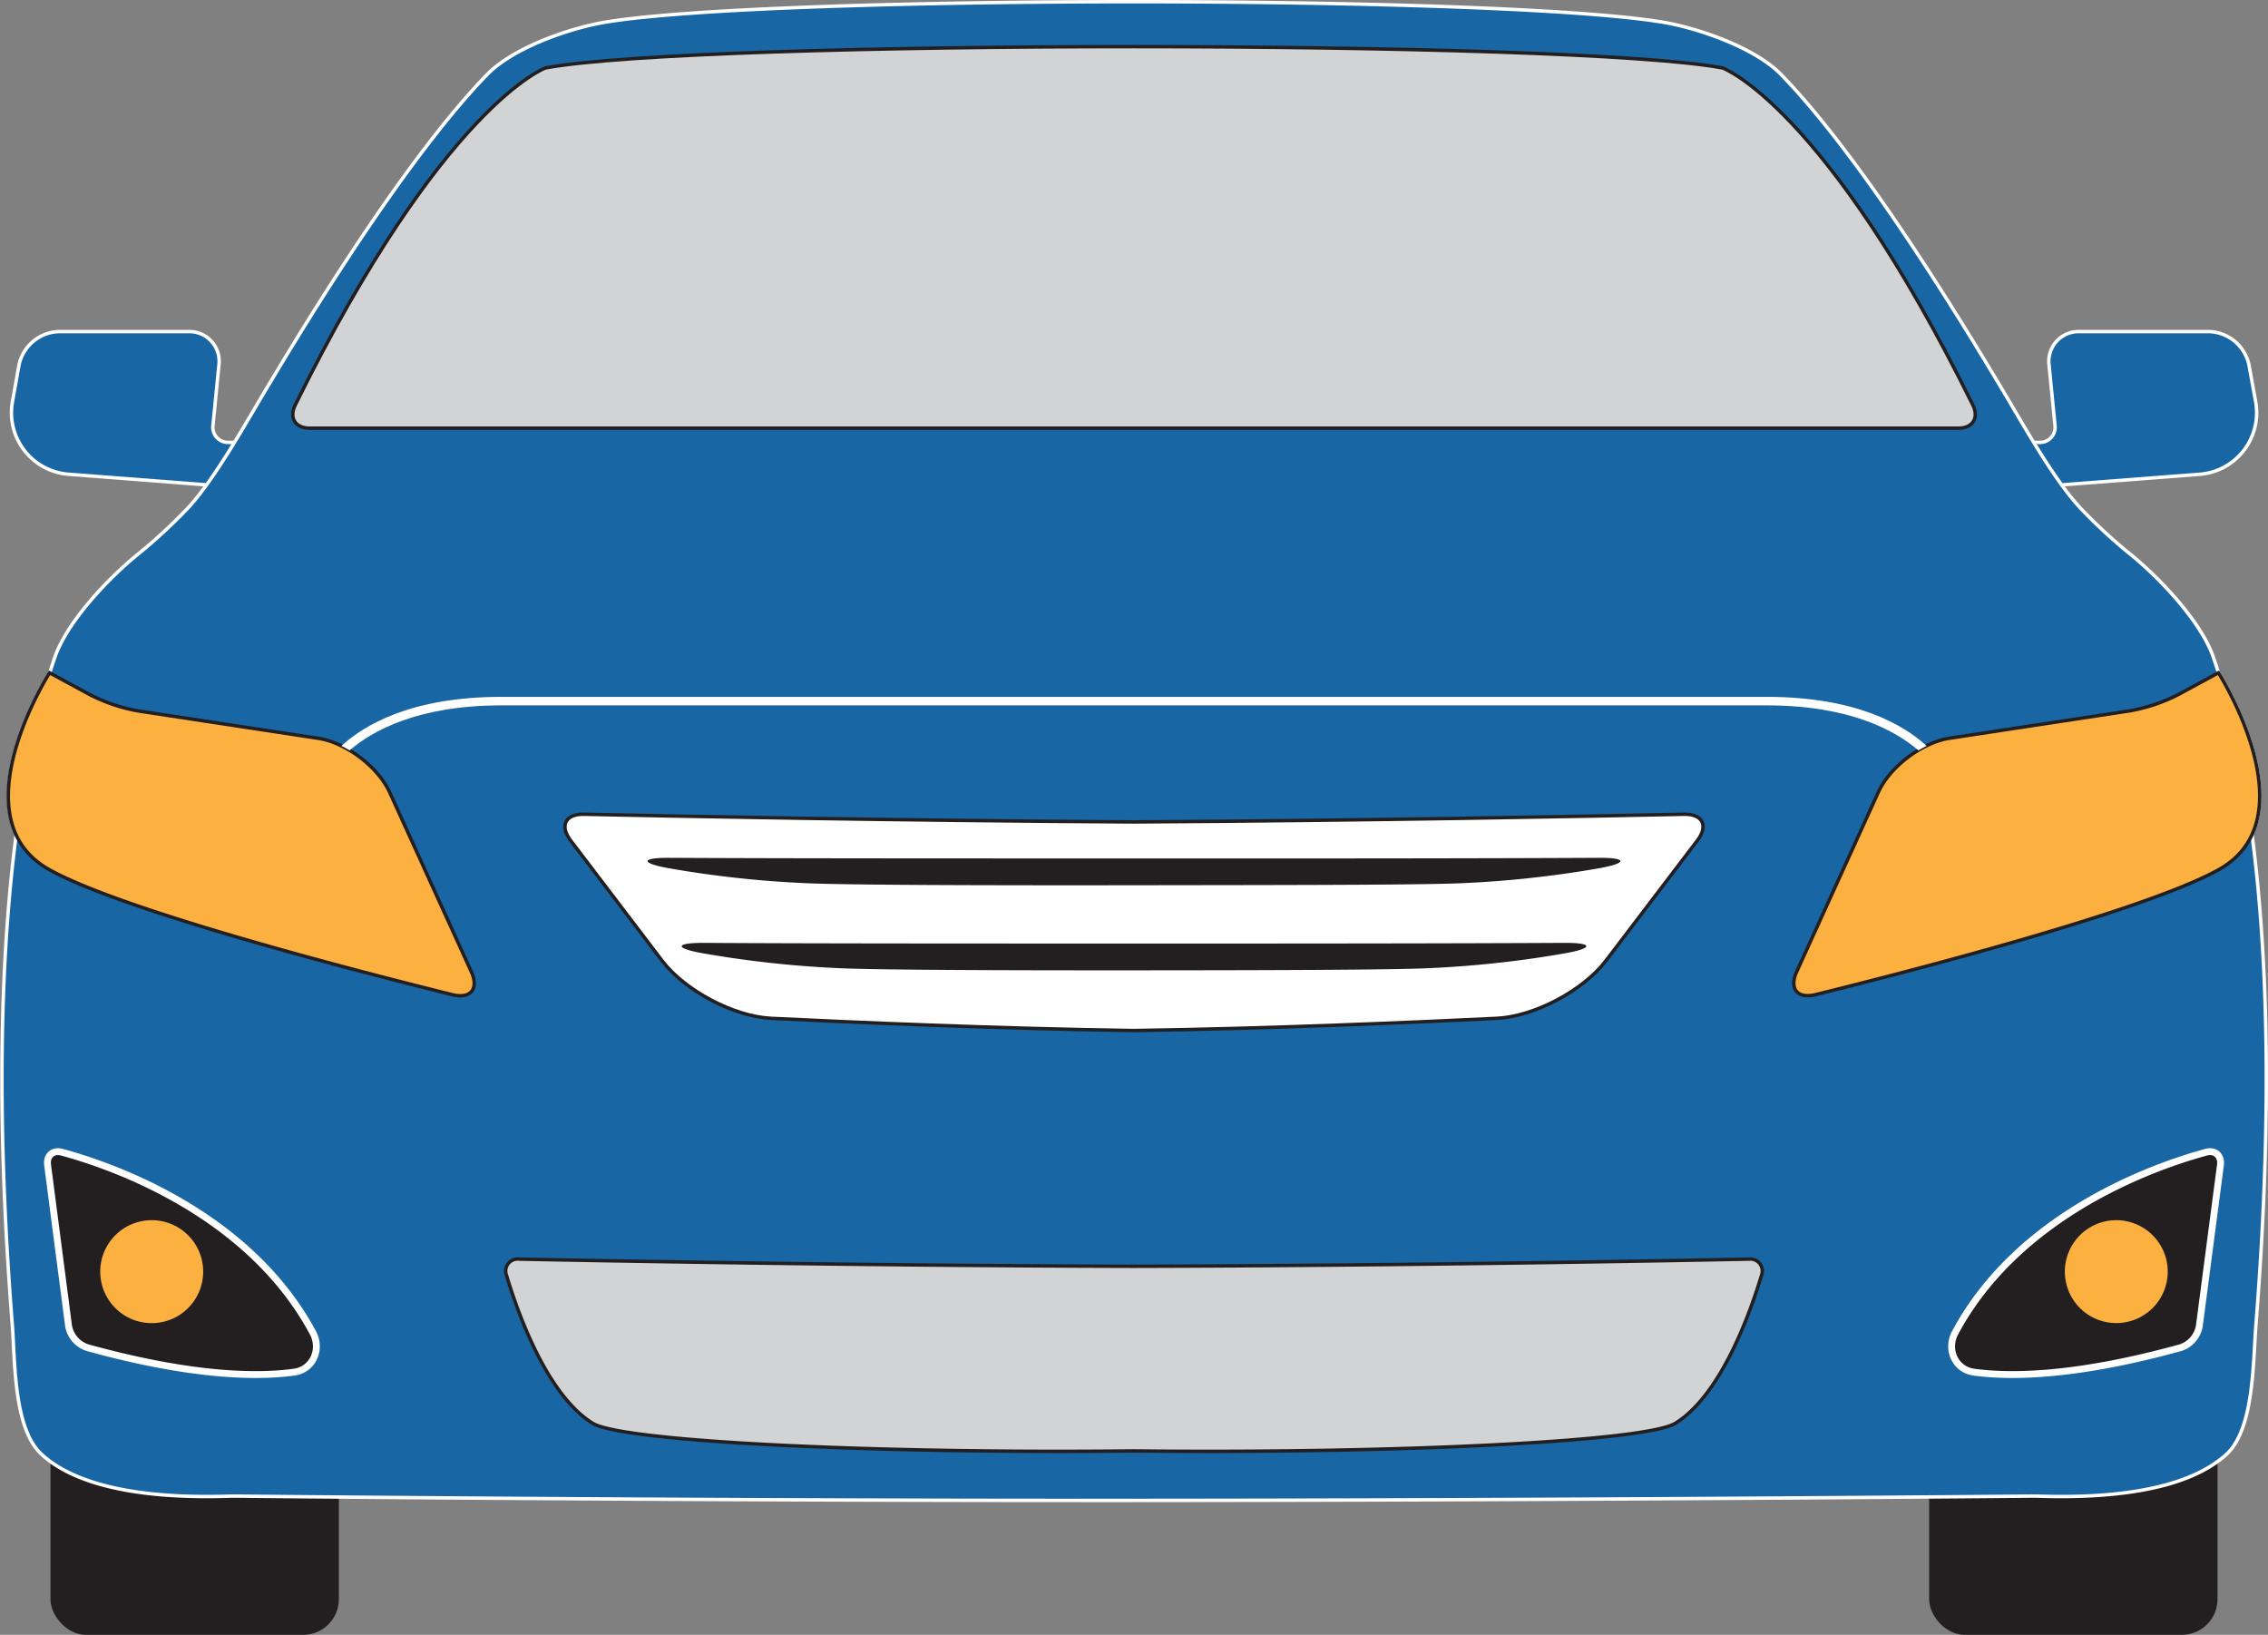
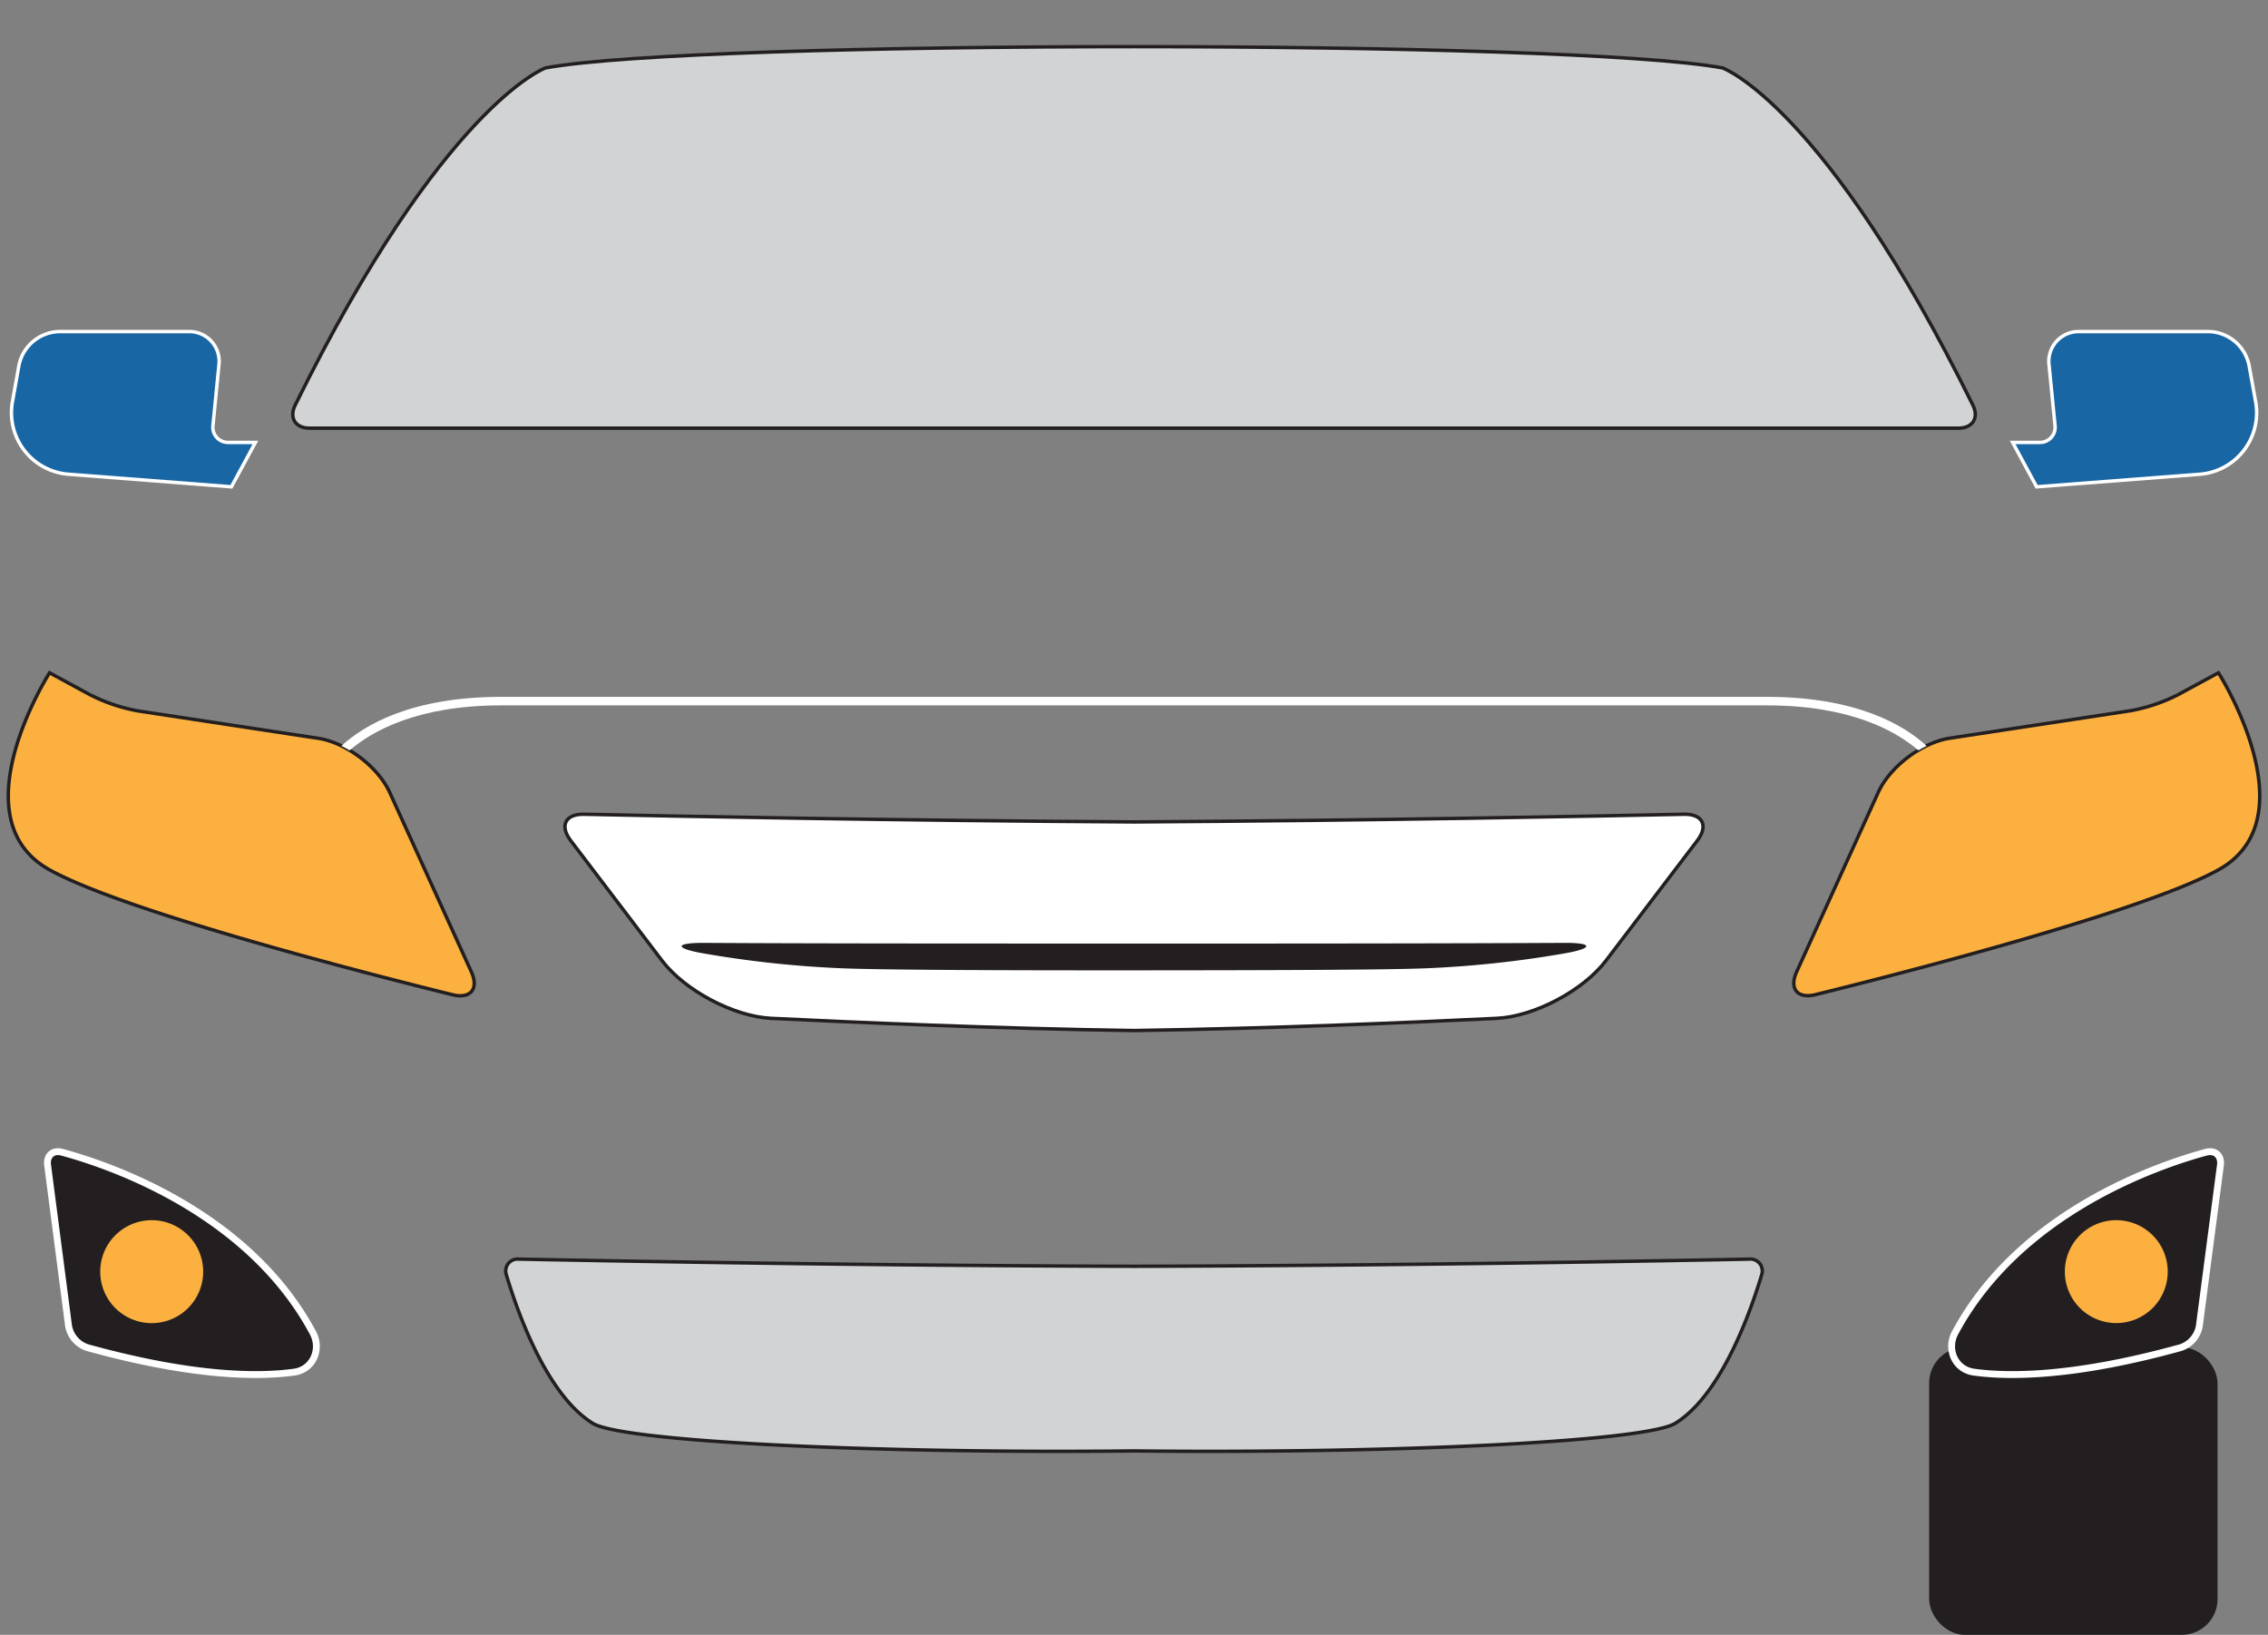
<svg xmlns="http://www.w3.org/2000/svg" viewBox="0 0 661.39 476.68">
  <rect x="0" y="0" width="661.39" height="476.68" fill="#808080" stroke="none" />
  <defs>
    <style>.cls-1,.cls-5,.cls-8{fill:#231f20;}.cls-1,.cls-3,.cls-4,.cls-6,.cls-7{stroke:#231f20;}.cls-1,.cls-2,.cls-3,.cls-4,.cls-5,.cls-6,.cls-7{stroke-miterlimit:10;}.cls-2{fill:#1966a4;}.cls-2,.cls-5{stroke:#fff;}.cls-3,.cls-9{fill:#fff;}.cls-4,.cls-6{fill:#fbb040;}.cls-5{stroke-width:2px;}.cls-6{stroke-width:3px;}.cls-7{fill:#d1d3d4;}</style>
  </defs>
  <g id="Layer_2" data-name="Layer 2">
    <g id="_ÎÓÈ_1" data-name="—ÎÓÈ_1">
-       <rect class="cls-1" x="15.22" y="393.35" width="83.1" height="82.84" rx="9.92" />
      <rect class="cls-1" x="563.07" y="393.35" width="83.1" height="82.84" rx="9.92" />
      <path class="cls-2" d="M5.54,106.45a12.29,12.29,0,0,1,11.67-9.77H55a8.68,8.68,0,0,1,8.83,9.86l-1.73,17.51A4.41,4.41,0,0,0,66.59,129h7.89l-7,12.94L20.29,138.3A18,18,0,0,1,3.62,117.19Z" />
      <path class="cls-2" d="M655.85,106.45a12.29,12.29,0,0,0-11.67-9.77h-37.8a8.69,8.69,0,0,0-8.83,9.86l1.73,17.51A4.41,4.41,0,0,1,594.8,129h-7.88l7,12.94,47.22-3.63a18,18,0,0,0,16.66-21.11Z" />
-       <path class="cls-2" d="M656.73,243.29c8.41-18.55-9.79-47.12-9.79-47.12-.5-1.59-1-3.1-1.47-4.5-3.57-10.36-15.55-23-24-29.89a152.09,152.09,0,0,1-14.74-13.59c-7.52-8-16.26-23.55-21.87-33-32.44-54.53-53.16-80.85-65.56-93.56C511.61,13.82,494.88,8,484.05,6.33c-49-7.77-257.68-7.77-306.71,0C166.52,8,149.78,13.82,142.13,21.66c-12.39,12.71-33.12,39-65.56,93.56-5.61,9.42-14.35,25-21.86,33A153.55,153.55,0,0,1,40,161.78c-8.49,6.93-20.47,19.53-24,29.89-.49,1.4-1,2.91-1.47,4.5h0s-18.21,28.57-9.8,47.12c-4.27,32.76-6.2,79.08-1.13,143.1C4.4,397.32,4,416.5,12.07,424c7.67,7.1,23.48,13.37,55.72,12.22,0,0,127.06,1.34,262.91,1.27s262.91-1.27,262.91-1.27c32.23,1.15,48-5.12,55.71-12.22,8-7.45,7.68-26.63,8.54-37.56C662.94,322.37,661,276.05,656.73,243.29Z" />
      <path class="cls-3" d="M491.05,237.42c-24.54.53-91.13,1.84-160.35,2.24-69.22-.4-135.82-1.71-160.36-2.24-5.48-.12-7.23,3.32-3.91,7.68l26.63,35c6.64,8.72,20.89,16.29,31.83,16.82,23.92,1.16,65.91,3,105.81,3.56,39.89-.58,81.88-2.4,105.8-3.56,10.95-.53,25.2-8.1,31.83-16.82l26.63-35C498.28,240.74,496.53,237.3,491.05,237.42Z" />
      <path class="cls-4" d="M26.24,202.56l-11.78-6.39s-27.08,42.45,0,57.45c21.93,12.16,91.73,30.05,117.46,36.41,5.32,1.32,7.8-1.69,5.53-6.68l-23.79-52.28c-3.4-7.49-12.75-14.56-20.87-15.8l-52.65-8A50.52,50.52,0,0,1,26.24,202.56Z" />
      <path class="cls-5" d="M91.25,388.61c2.59,4.84,0,10.71-5.44,11.47-10.18,1.41-29.18,1.48-60.36-7.15A8.15,8.15,0,0,1,20,386.65L13.88,339.7c-.36-2.72,1.53-4.46,4.17-3.74C32,339.73,72.39,353.39,91.25,388.61Z" />
      <path class="cls-6" d="M60.75,370.78a16.51,16.51,0,1,1-16.51-16.5A16.5,16.5,0,0,1,60.75,370.78Z" />
      <path class="cls-4" d="M635.16,202.56l11.78-6.39s27.07,42.45,0,57.45C625,265.78,555.2,283.67,529.48,290c-5.32,1.32-7.8-1.69-5.53-6.68l23.78-52.28c3.4-7.49,12.75-14.56,20.87-15.8l52.66-8A50.75,50.75,0,0,0,635.16,202.56Z" />
      <path class="cls-5" d="M570.14,388.61c-2.59,4.84,0,10.71,5.44,11.47,10.18,1.41,29.18,1.48,60.37-7.15a8.12,8.12,0,0,0,5.41-6.28l6.16-46.95c.35-2.72-1.53-4.46-4.18-3.74C629.43,339.73,589,353.39,570.14,388.61Z" />
      <path class="cls-6" d="M600.65,370.78a16.5,16.5,0,1,0,16.5-16.5A16.49,16.49,0,0,0,600.65,370.78Z" />
      <path class="cls-7" d="M510.06,367.13c-20.33.41-100,1.91-179.36,2.09-79.37-.18-159-1.68-179.37-2.09a3.48,3.48,0,0,0-3.64,4.68c3.11,10.4,11.62,34.81,25.14,43.18,8.87,5.49,84.87,8.89,157.87,8.06,73,.83,149-2.57,157.87-8.06,13.52-8.37,22-32.78,25.13-43.18A3.48,3.48,0,0,0,510.06,367.13Z" />
-       <path class="cls-8" d="M466.25,250.12c-33.52.18-84.49.21-135.55.19s-102,0-135.55-.19c-8.22-.05-8.42,1.53-.32,3a309.15,309.15,0,0,0,40.5,4.41c12.52.53,52.18.65,95.37.59s82.85-.06,95.36-.59a309.33,309.33,0,0,0,40.51-4.41C474.66,251.65,474.46,250.07,466.25,250.12Z" />
      <path class="cls-8" d="M456.32,274.92c-31.34.17-77.95.21-125.62.2s-94.29,0-125.63-.2c-8.22,0-8.42,1.54-.32,3a309.6,309.6,0,0,0,40.51,4.4c11.55.49,46.22.63,85.44.61s73.89-.12,85.44-.61a309.41,309.41,0,0,0,40.5-4.4C464.74,276.46,464.54,274.88,456.32,274.92Z" />
      <path class="cls-7" d="M575.34,118.15c-43.25-87.62-73-98.34-73-98.34-44.54-8.28-298.73-8.28-343.27,0,0,0-29.76,10.72-73,98.34-1.82,3.68.07,6.69,4.18,6.69H571.16C575.27,124.84,577.16,121.83,575.34,118.15Z" />
      <path class="cls-9" d="M515.24,203.19H146.16c-26.23,0-40,8.24-46.61,14.31.81.4,1.62.81,2.41,1.29,6.55-5.65,19.81-13.12,44.2-13.12H515.24c24.38,0,37.64,7.47,44.19,13.12.79-.48,1.6-.89,2.41-1.29C555.24,211.43,541.46,203.19,515.24,203.19Z" />
    </g>
  </g>
</svg>